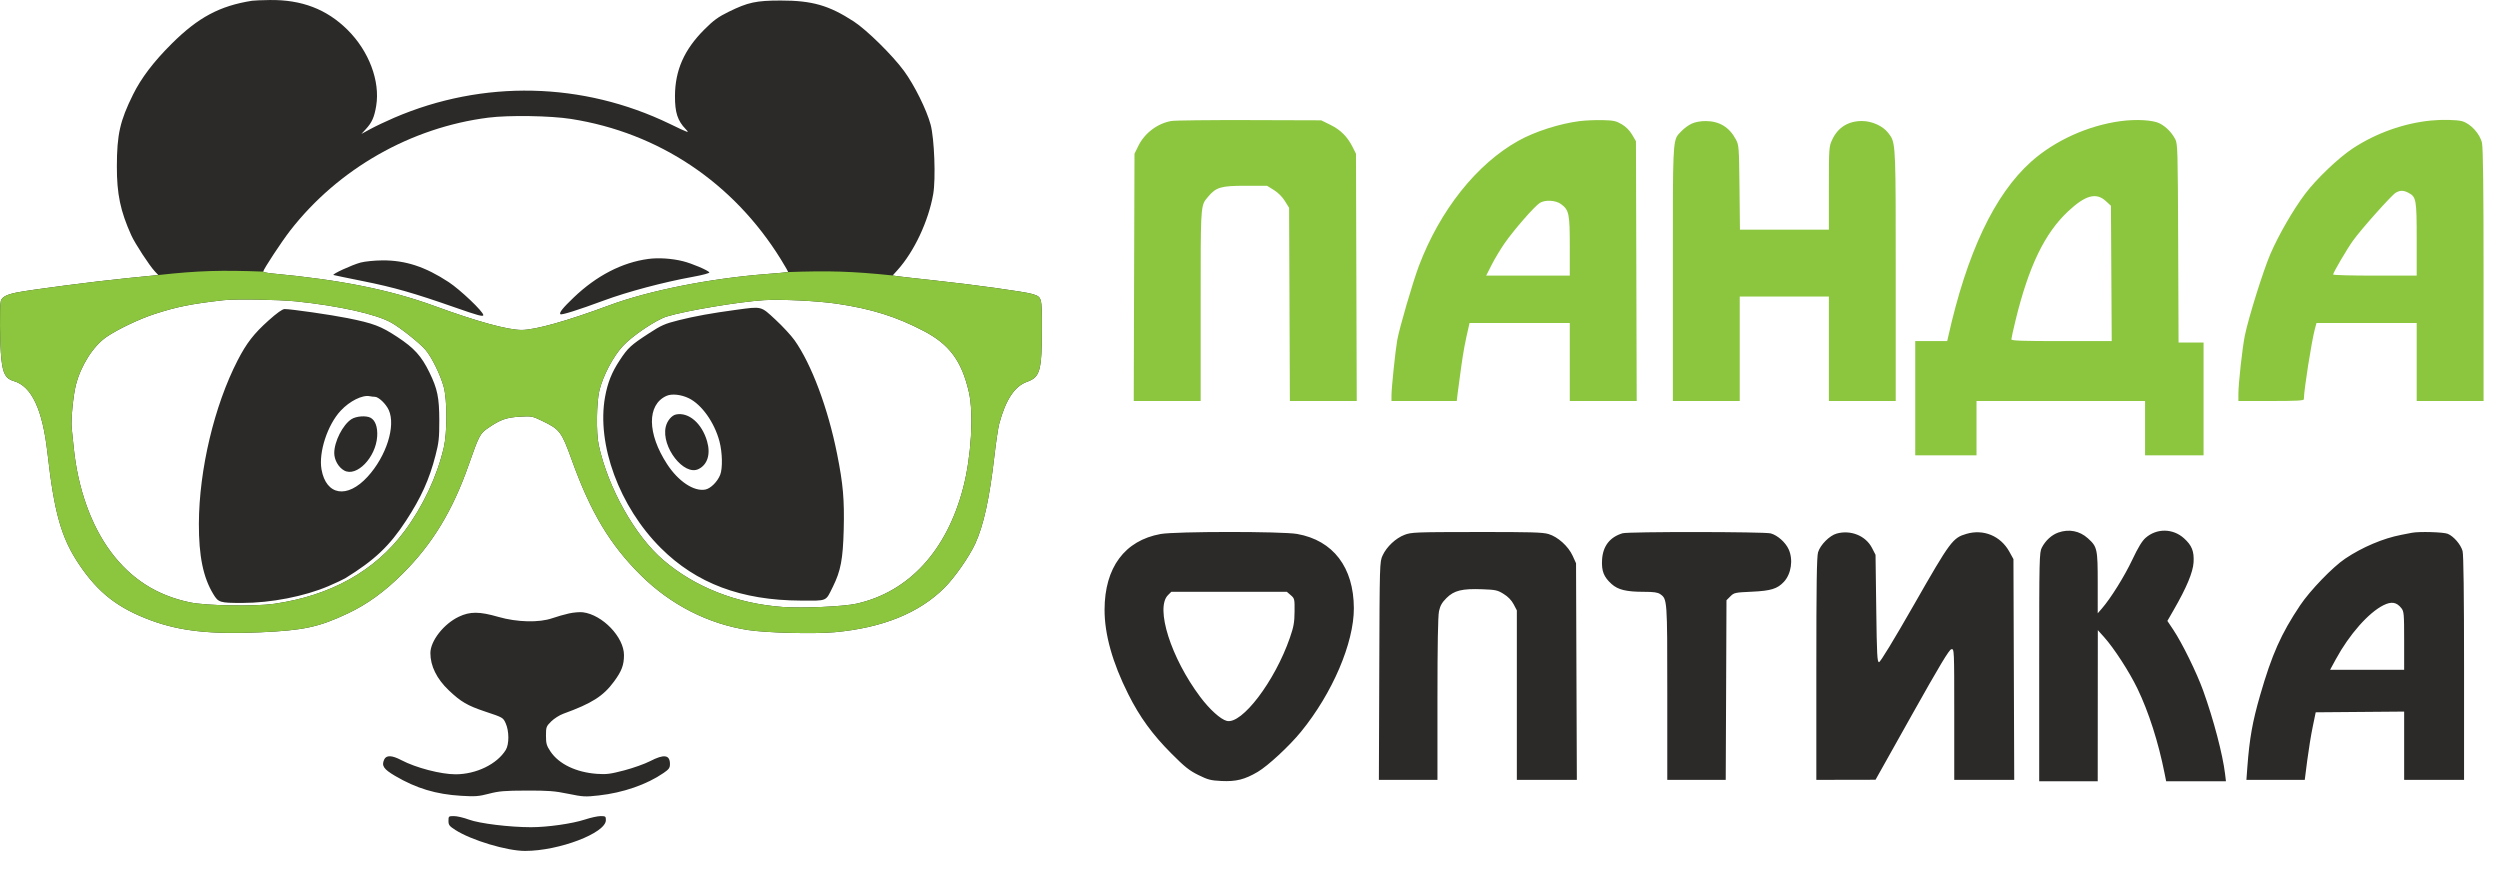
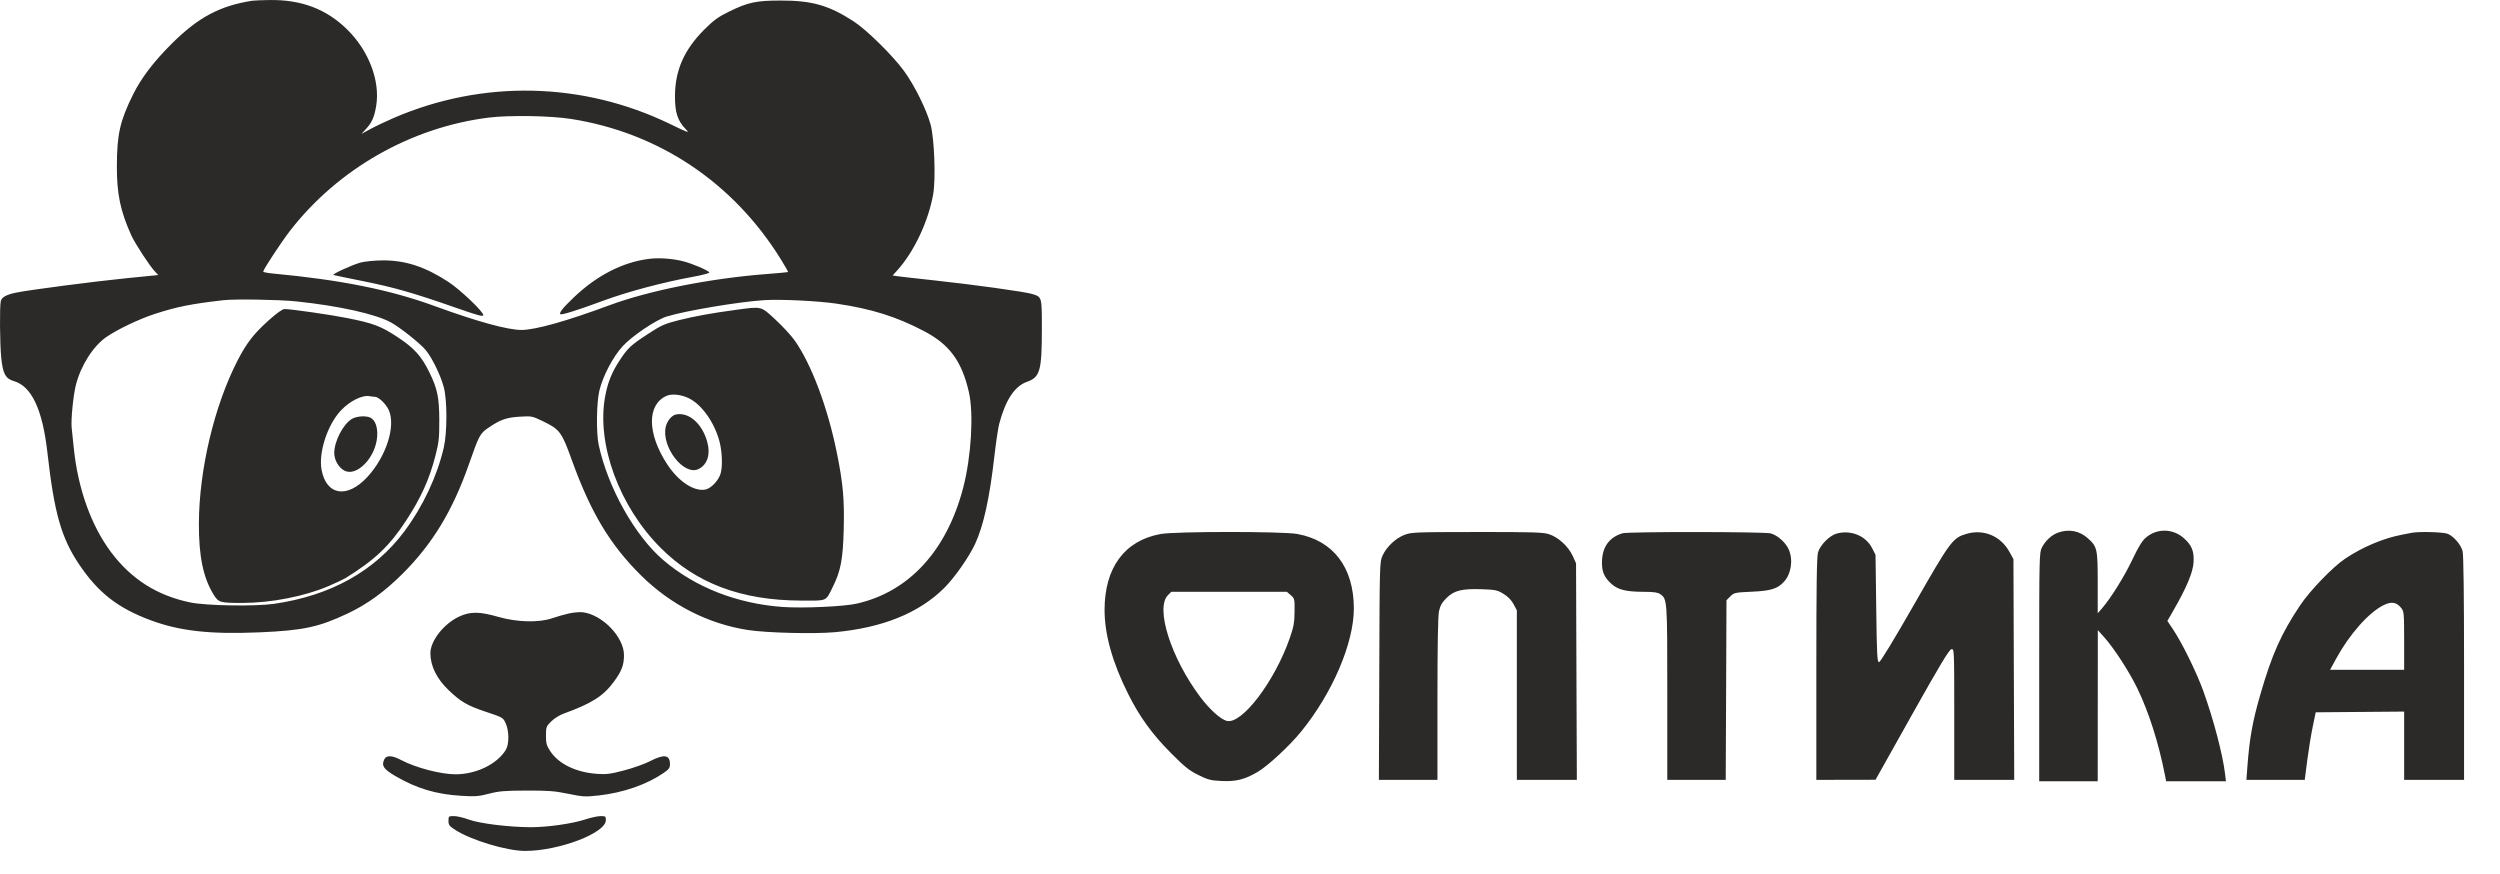
<svg xmlns="http://www.w3.org/2000/svg" width="103" height="36" viewBox="0 0 103 36" fill="none">
  <path fill-rule="evenodd" clip-rule="evenodd" d="M10.385 0.031C9.054 0.241 8.166 0.715 7.078 1.797C6.332 2.539 5.82 3.211 5.482 3.894C4.944 4.979 4.817 5.538 4.815 6.851C4.812 7.992 4.959 8.696 5.408 9.692C5.562 10.034 6.161 10.951 6.384 11.186L6.522 11.332L5.225 11.461C3.905 11.593 1.258 11.937 0.686 12.052C0.273 12.134 0.077 12.239 0.034 12.401C-0.02 12.602 -0.007 14.191 0.053 14.76C0.12 15.403 0.23 15.602 0.571 15.701C1.303 15.913 1.752 16.87 1.953 18.644C2.234 21.135 2.525 22.161 3.26 23.254C4.048 24.425 4.857 25.054 6.222 25.56C7.414 26.001 8.672 26.14 10.7 26.052C12.493 25.975 13.135 25.838 14.328 25.274C15.13 24.895 15.845 24.377 16.586 23.638C17.814 22.414 18.644 21.048 19.307 19.161C19.747 17.909 19.772 17.862 20.139 17.613C20.62 17.286 20.863 17.201 21.415 17.167C21.897 17.138 21.928 17.143 22.333 17.338C23.068 17.691 23.135 17.779 23.561 18.96C24.339 21.118 25.136 22.446 26.411 23.707C27.633 24.916 29.175 25.704 30.816 25.957C31.58 26.075 33.537 26.124 34.39 26.047C36.361 25.867 37.869 25.256 38.912 24.215C39.331 23.796 39.924 22.948 40.174 22.41C40.524 21.655 40.771 20.528 40.972 18.771C41.036 18.212 41.124 17.62 41.169 17.455C41.435 16.466 41.805 15.908 42.316 15.729C42.85 15.541 42.925 15.274 42.925 13.538C42.925 12.217 42.931 12.239 42.523 12.111C42.24 12.021 40.102 11.725 38.506 11.553C37.764 11.473 37.071 11.395 36.967 11.379L36.777 11.349L36.973 11.132C37.661 10.371 38.252 9.115 38.448 7.998C38.558 7.373 38.496 5.71 38.342 5.137C38.175 4.518 37.672 3.504 37.242 2.919C36.768 2.273 35.709 1.231 35.175 0.884C34.153 0.22 33.46 0.021 32.164 0.022C31.149 0.023 30.819 0.094 30.022 0.485C29.587 0.699 29.399 0.836 29.018 1.217C28.189 2.046 27.814 2.893 27.809 3.953C27.806 4.635 27.915 4.972 28.25 5.319C28.423 5.499 28.386 5.487 27.602 5.107C24.01 3.369 19.902 3.277 16.239 4.852C15.907 4.995 15.468 5.203 15.263 5.315L14.89 5.518L15.07 5.323C15.323 5.05 15.422 4.829 15.499 4.362C15.668 3.342 15.199 2.101 14.316 1.227C13.46 0.378 12.426 -0.017 11.112 0.001C10.791 0.005 10.464 0.019 10.385 0.031ZM23.526 4.9C27.143 5.468 30.215 7.523 32.173 10.687C32.346 10.966 32.479 11.201 32.469 11.209C32.459 11.217 32.051 11.254 31.561 11.292C29.248 11.472 26.741 11.971 25.105 12.578C23.35 13.229 22.056 13.593 21.49 13.594C20.913 13.594 19.66 13.25 17.906 12.609C16.069 11.938 14.036 11.529 11.231 11.268C11.018 11.248 10.844 11.213 10.844 11.19C10.844 11.107 11.611 9.941 11.962 9.491C13.942 6.951 16.934 5.248 20.127 4.846C20.97 4.74 22.676 4.767 23.526 4.9ZM26.706 10.669C25.631 10.813 24.578 11.358 23.64 12.254C23.184 12.69 23.028 12.885 23.089 12.945C23.133 12.989 23.818 12.773 24.875 12.382C25.855 12.019 27.34 11.624 28.531 11.408C28.936 11.335 29.245 11.253 29.226 11.223C29.172 11.136 28.511 10.855 28.143 10.763C27.683 10.648 27.13 10.611 26.706 10.669ZM14.861 10.816C14.505 10.911 13.654 11.302 13.742 11.331C13.774 11.342 14.316 11.454 14.947 11.581C16.231 11.839 17.048 12.072 18.749 12.668C19.7 13.001 19.912 13.058 19.912 12.981C19.912 12.838 18.963 11.936 18.482 11.62C17.518 10.988 16.704 10.722 15.756 10.728C15.438 10.73 15.035 10.77 14.861 10.816ZM12.193 12.416C13.962 12.599 15.501 12.942 16.124 13.294C16.507 13.51 17.288 14.131 17.529 14.411C17.787 14.711 18.148 15.445 18.283 15.947C18.428 16.484 18.428 17.822 18.283 18.443C18.006 19.63 17.425 20.866 16.663 21.888C15.442 23.526 13.626 24.539 11.303 24.876C10.511 24.991 8.496 24.958 7.831 24.819C6.467 24.534 5.41 23.862 4.575 22.749C3.757 21.657 3.212 20.137 3.041 18.472C3.007 18.141 2.968 17.761 2.953 17.627C2.918 17.303 3.018 16.283 3.127 15.858C3.333 15.054 3.841 14.257 4.389 13.88C4.841 13.569 5.749 13.137 6.373 12.935C7.3 12.635 7.875 12.52 9.208 12.368C9.682 12.314 11.483 12.343 12.193 12.416ZM34.46 12.51C35.898 12.721 36.931 13.044 38.07 13.642C39.122 14.193 39.626 14.88 39.919 16.159C40.122 17.049 40.016 18.819 39.683 20.096C39.007 22.69 37.448 24.385 35.292 24.871C34.759 24.991 33.073 25.066 32.244 25.007C30.357 24.87 28.639 24.196 27.329 23.077C26.159 22.078 25.045 20.09 24.666 18.329C24.559 17.831 24.576 16.584 24.695 16.09C24.842 15.486 25.254 14.7 25.655 14.263C26.042 13.841 27.029 13.176 27.471 13.04C28.25 12.801 30.439 12.433 31.476 12.367C32.168 12.323 33.677 12.396 34.46 12.51ZM30.328 12.765C29.325 12.9 28.625 13.027 27.959 13.194C27.388 13.338 27.245 13.401 26.726 13.74C25.989 14.22 25.872 14.328 25.531 14.845C25.204 15.34 25.036 15.762 24.929 16.349C24.573 18.31 25.519 20.877 27.225 22.578C28.688 24.037 30.538 24.733 32.982 24.744C34.111 24.749 34.006 24.794 34.315 24.173C34.638 23.523 34.729 23.041 34.761 21.82C34.792 20.582 34.737 19.947 34.488 18.702C34.111 16.812 33.433 15.003 32.733 14.016C32.595 13.822 32.243 13.441 31.95 13.17C31.341 12.605 31.402 12.62 30.328 12.765ZM11.065 13.203C10.457 13.748 10.161 14.13 9.793 14.842C8.83 16.707 8.201 19.355 8.194 21.571C8.19 22.907 8.37 23.788 8.788 24.477C8.998 24.824 9.055 24.841 9.983 24.841C11.168 24.84 12.541 24.572 13.534 24.148C13.829 24.021 14.139 23.876 14.222 23.825C15.428 23.083 16.049 22.496 16.728 21.454C17.348 20.506 17.69 19.749 17.942 18.767C18.079 18.237 18.1 18.047 18.099 17.324C18.097 16.38 18.024 16.023 17.693 15.345C17.363 14.669 17.065 14.339 16.369 13.882C15.689 13.435 15.389 13.322 14.316 13.106C13.64 12.97 11.997 12.733 11.726 12.733C11.636 12.733 11.412 12.892 11.065 13.203ZM28.378 16.407C28.91 16.665 29.435 17.404 29.642 18.185C29.763 18.646 29.777 19.295 29.672 19.562C29.558 19.85 29.276 20.129 29.058 20.17C28.588 20.258 27.948 19.833 27.486 19.125C26.662 17.862 26.649 16.677 27.457 16.311C27.674 16.212 28.06 16.253 28.378 16.407ZM15.445 16.348C15.597 16.349 15.901 16.638 16.016 16.892C16.314 17.547 15.919 18.794 15.146 19.64C14.309 20.556 13.437 20.418 13.246 19.34C13.122 18.635 13.493 17.501 14.039 16.918C14.41 16.521 14.931 16.262 15.234 16.324C15.297 16.337 15.392 16.348 15.445 16.348ZM27.853 17.076C27.673 17.112 27.484 17.34 27.428 17.587C27.242 18.415 28.178 19.62 28.78 19.325C29.151 19.143 29.285 18.707 29.131 18.178C28.916 17.439 28.374 16.972 27.853 17.076ZM14.481 17.269C14.124 17.498 13.771 18.192 13.771 18.665C13.771 18.947 13.943 19.252 14.177 19.383C14.689 19.67 15.484 18.851 15.54 17.979C15.564 17.598 15.464 17.317 15.266 17.211C15.084 17.114 14.677 17.144 14.481 17.269ZM84.798 21.942C84.528 22.038 84.272 22.273 84.125 22.559C84.02 22.763 84.015 22.96 84.015 27.48V32.188H85.221H86.426L86.428 29.075L86.43 25.961L86.688 26.248C87.098 26.704 87.728 27.677 88.061 28.367C88.528 29.335 88.924 30.572 89.18 31.858L89.246 32.188H90.478H91.709L91.673 31.887C91.577 31.082 91.198 29.641 90.772 28.458C90.505 27.716 89.903 26.49 89.538 25.944L89.296 25.582L89.551 25.139C90.086 24.212 90.35 23.58 90.375 23.171C90.402 22.715 90.306 22.471 89.982 22.179C89.524 21.765 88.855 21.758 88.397 22.161C88.253 22.287 88.087 22.56 87.852 23.058C87.527 23.745 86.963 24.651 86.598 25.07L86.426 25.268V24.017C86.426 22.611 86.407 22.527 86.022 22.179C85.681 21.87 85.239 21.785 84.798 21.942ZM47.817 22.001C46.336 22.27 45.511 23.383 45.508 25.12C45.506 26.134 45.835 27.307 46.485 28.601C46.957 29.543 47.477 30.258 48.262 31.045C48.81 31.596 49.001 31.748 49.373 31.931C49.767 32.126 49.883 32.156 50.324 32.177C50.926 32.206 51.281 32.117 51.816 31.803C52.239 31.554 53.117 30.741 53.599 30.151C54.894 28.566 55.782 26.491 55.779 25.06C55.775 23.375 54.928 22.264 53.443 21.999C52.828 21.889 48.425 21.891 47.817 22.001ZM57.865 22.036C57.502 22.175 57.13 22.525 56.965 22.882C56.842 23.148 56.841 23.181 56.826 27.64L56.81 32.131H58.017H59.223V28.805C59.223 26.58 59.244 25.381 59.287 25.181C59.336 24.954 59.408 24.826 59.595 24.639C59.908 24.327 60.236 24.246 61.07 24.277C61.621 24.297 61.7 24.315 61.951 24.471C62.132 24.582 62.273 24.729 62.361 24.894L62.494 25.147V28.639V32.131H63.73H64.966L64.949 27.669L64.933 23.207L64.796 22.904C64.618 22.508 64.185 22.117 63.798 22.002C63.556 21.93 63.057 21.916 60.834 21.919C58.309 21.921 58.145 21.928 57.865 22.036ZM66.847 21.971C66.323 22.13 66.037 22.502 66.005 23.064C65.979 23.526 66.074 23.769 66.396 24.06C66.662 24.3 67.005 24.383 67.736 24.383C68.132 24.383 68.299 24.407 68.399 24.477C68.692 24.682 68.692 24.686 68.692 28.542V32.131H69.896H71.1L71.116 28.43L71.131 24.73L71.29 24.571C71.443 24.418 71.479 24.41 72.18 24.378C72.96 24.342 73.228 24.26 73.496 23.972C73.8 23.646 73.887 23.058 73.693 22.632C73.562 22.343 73.237 22.055 72.955 21.976C72.698 21.905 67.082 21.9 66.847 21.971ZM75.67 21.983C75.377 22.065 74.995 22.45 74.904 22.754C74.85 22.933 74.833 24.111 74.833 27.561V32.131L76.053 32.128L77.272 32.126L78.775 29.445C79.92 27.405 80.307 26.761 80.397 26.747C80.514 26.728 80.515 26.735 80.515 29.43V32.131H81.75H82.986L82.97 27.583L82.954 23.035L82.783 22.726C82.425 22.081 81.724 21.789 81.02 21.994C80.453 22.159 80.356 22.289 78.864 24.9C78.021 26.373 77.469 27.281 77.416 27.281C77.341 27.281 77.326 26.985 77.301 25.07L77.272 22.859L77.126 22.574C76.867 22.072 76.251 21.822 75.67 21.983ZM99.367 21.951C99.304 21.964 99.11 22.001 98.936 22.035C98.189 22.178 97.33 22.542 96.626 23.013C96.112 23.356 95.175 24.327 94.765 24.94C93.98 26.114 93.603 26.961 93.118 28.641C92.801 29.739 92.681 30.415 92.591 31.6L92.552 32.131H93.754H94.956L95.057 31.339C95.113 30.904 95.214 30.278 95.283 29.948L95.407 29.347L97.229 29.332L99.051 29.317V30.724V32.131H100.285H101.519L101.519 27.525C101.519 24.489 101.498 22.846 101.458 22.703C101.383 22.433 101.093 22.096 100.847 21.993C100.674 21.921 99.667 21.892 99.367 21.951ZM53.18 24.522C53.336 24.656 53.341 24.678 53.336 25.196C53.332 25.645 53.301 25.82 53.143 26.277C52.525 28.065 51.165 29.857 50.544 29.701C50.288 29.637 49.839 29.231 49.449 28.712C48.242 27.103 47.591 25.049 48.12 24.52L48.257 24.383H50.638H53.019L53.18 24.522ZM98.937 25.057C99.043 25.191 99.051 25.29 99.051 26.4V27.597H97.525H95.999L96.241 27.152C96.791 26.141 97.586 25.24 98.197 24.936C98.528 24.771 98.739 24.805 98.937 25.057ZM23.441 25.274C23.252 25.316 22.944 25.404 22.758 25.469C22.215 25.66 21.305 25.638 20.536 25.417C19.754 25.191 19.368 25.189 18.906 25.408C18.282 25.703 17.732 26.407 17.732 26.908C17.732 27.438 17.994 27.968 18.486 28.437C18.99 28.917 19.255 29.071 20 29.32C20.719 29.559 20.728 29.564 20.834 29.799C20.979 30.117 20.981 30.665 20.838 30.897C20.478 31.484 19.617 31.901 18.766 31.901C18.163 31.901 17.135 31.633 16.54 31.32C16.145 31.112 15.915 31.104 15.828 31.294C15.712 31.55 15.804 31.688 16.28 31.968C17.15 32.48 17.963 32.725 18.998 32.787C19.58 32.822 19.724 32.811 20.146 32.701C20.556 32.594 20.789 32.574 21.691 32.572C22.591 32.569 22.852 32.589 23.41 32.704C24.023 32.83 24.111 32.835 24.673 32.772C25.673 32.661 26.647 32.323 27.339 31.847C27.56 31.695 27.602 31.637 27.602 31.48C27.602 31.096 27.362 31.06 26.785 31.359C26.568 31.471 26.089 31.642 25.72 31.739C25.141 31.891 24.984 31.91 24.589 31.882C23.736 31.82 23.025 31.478 22.68 30.962C22.518 30.719 22.494 30.635 22.494 30.31C22.494 29.955 22.505 29.926 22.709 29.723C22.828 29.605 23.054 29.462 23.211 29.405C24.387 28.979 24.858 28.679 25.3 28.076C25.614 27.649 25.708 27.398 25.708 26.989C25.708 26.249 24.822 25.327 24.015 25.226C23.889 25.21 23.63 25.232 23.441 25.274ZM18.477 33.818C18.477 33.989 18.512 34.035 18.761 34.195C19.421 34.618 20.883 35.058 21.632 35.058C23.03 35.058 24.962 34.322 24.962 33.79C24.962 33.635 24.946 33.623 24.747 33.623C24.628 33.623 24.338 33.686 24.101 33.764C23.577 33.936 22.551 34.082 21.875 34.081C20.989 34.08 19.75 33.928 19.321 33.768C19.106 33.688 18.828 33.623 18.704 33.623C18.484 33.623 18.477 33.629 18.477 33.818Z" fill="#2B2A28" />
-   <path fill-rule="evenodd" clip-rule="evenodd" d="M48.257 4.985C47.688 5.085 47.158 5.484 46.901 6.009L46.741 6.334L46.725 11.428L46.71 16.521H48.088H49.467V12.588C49.467 12.457 49.467 12.331 49.467 12.208C49.467 8.932 49.467 8.524 49.658 8.248C49.685 8.209 49.717 8.172 49.752 8.131C49.761 8.12 49.771 8.108 49.781 8.097C50.105 7.713 50.307 7.654 51.308 7.654H52.202L52.483 7.828C52.657 7.936 52.83 8.108 52.938 8.283L53.111 8.563L53.127 12.542L53.143 16.521H54.52H55.898L55.882 11.428L55.866 6.334L55.733 6.068C55.52 5.638 55.235 5.351 54.817 5.146L54.434 4.957L51.477 4.948C49.851 4.943 48.402 4.959 48.257 4.985ZM65.093 4.988C64.262 5.091 63.235 5.42 62.552 5.803C60.835 6.763 59.331 8.656 58.459 10.954C58.212 11.607 57.647 13.541 57.564 14.024C57.487 14.47 57.329 15.991 57.329 16.29V16.521H58.674H60.018L60.057 16.191C60.078 16.009 60.145 15.515 60.205 15.091C60.3 14.427 60.359 14.112 60.516 13.436L60.545 13.307H62.61H64.675V14.914V16.521H66.054H67.432L67.417 11.169L67.401 5.818L67.242 5.547C67.139 5.372 66.988 5.22 66.814 5.118C66.582 4.982 66.477 4.96 66.027 4.949C65.741 4.942 65.321 4.96 65.093 4.988ZM87.373 4.99C86.022 5.172 84.654 5.793 83.678 6.666C82.171 8.017 81.035 10.419 80.261 13.895L80.225 14.053H79.567H78.908V16.406V18.759H80.17H81.433V17.64V16.521H84.905H88.377V17.64V18.759H89.582H90.787V16.435V14.111H90.272H89.757L89.741 10.022C89.726 6.159 89.72 5.921 89.619 5.732C89.467 5.448 89.246 5.224 88.98 5.085C88.711 4.945 88.018 4.904 87.373 4.99ZM100.142 4.967C99.023 5.083 97.906 5.481 96.949 6.105C96.363 6.487 95.439 7.366 94.969 7.99C94.48 8.639 93.873 9.69 93.54 10.465C93.243 11.157 92.642 13.075 92.487 13.827C92.386 14.318 92.222 15.805 92.222 16.232V16.521H93.571C94.628 16.521 94.919 16.505 94.919 16.448C94.919 16.08 95.237 14.057 95.374 13.551L95.44 13.307H97.504H99.568V14.914V16.521H100.945H102.323V11.359C102.323 7.749 102.303 6.105 102.258 5.892C102.177 5.514 101.79 5.091 101.433 4.992C101.217 4.933 100.594 4.921 100.142 4.967ZM69.697 5.095C69.57 5.153 69.385 5.288 69.284 5.395C69.265 5.415 69.247 5.433 69.23 5.45C69.197 5.484 69.167 5.514 69.141 5.546C68.921 5.817 68.921 6.265 68.922 10.448C68.922 10.707 68.922 10.98 68.922 11.268V16.521H70.299H71.677V14.369V12.217H73.513H75.35V14.369V16.521H76.727H78.104V11.365V11.082C78.104 6.399 78.104 5.932 77.89 5.606C77.867 5.57 77.84 5.536 77.811 5.498C77.806 5.491 77.8 5.484 77.795 5.477C77.578 5.192 77.124 4.986 76.714 4.986C76.144 4.986 75.721 5.251 75.485 5.758C75.354 6.041 75.351 6.084 75.35 7.755L75.35 9.462H73.517H71.686L71.667 7.726C71.648 6.035 71.644 5.984 71.514 5.739C71.247 5.238 70.833 4.988 70.271 4.988C70.056 4.988 69.84 5.028 69.697 5.095ZM99.225 7.942C99.549 8.109 99.568 8.217 99.568 9.861V11.356H97.846C96.899 11.356 96.124 11.335 96.124 11.31C96.124 11.236 96.695 10.262 96.939 9.921C97.276 9.448 98.543 8.028 98.707 7.938C98.895 7.835 99.021 7.836 99.225 7.942ZM86.757 8.281L86.971 8.478L86.987 11.265L87.003 14.053H84.935C83.298 14.053 82.868 14.038 82.868 13.98C82.868 13.94 82.946 13.585 83.042 13.191C83.586 10.965 84.242 9.607 85.21 8.703C85.917 8.041 86.363 7.92 86.757 8.281ZM64.315 8.409C64.644 8.654 64.675 8.802 64.675 10.136V11.356H62.953H61.23L61.456 10.911C61.58 10.666 61.819 10.268 61.987 10.026C62.379 9.464 63.218 8.502 63.441 8.36C63.657 8.223 64.099 8.248 64.315 8.409Z" fill="#8BC63E" />
-   <path fill-rule="evenodd" clip-rule="evenodd" d="M6.522 11.332L5.225 11.461C3.905 11.593 1.258 11.937 0.686 12.052C0.273 12.135 0.077 12.239 0.034 12.401C-0.02 12.602 -0.007 14.191 0.053 14.76C0.12 15.403 0.23 15.602 0.571 15.701C1.303 15.913 1.752 16.87 1.953 18.644C2.234 21.135 2.525 22.161 3.26 23.254C4.048 24.425 4.857 25.054 6.222 25.56C7.414 26.001 8.672 26.14 10.7 26.052C12.493 25.975 13.135 25.838 14.328 25.274C15.13 24.895 15.845 24.377 16.586 23.638C17.814 22.414 18.644 21.048 19.307 19.161C19.747 17.909 19.772 17.862 20.139 17.613C20.62 17.286 20.863 17.201 21.415 17.167C21.897 17.138 21.928 17.143 22.333 17.338C23.068 17.691 23.135 17.779 23.561 18.96C24.339 21.118 25.136 22.446 26.411 23.707C27.633 24.916 29.175 25.704 30.816 25.957C31.58 26.075 33.537 26.124 34.39 26.047C36.361 25.867 37.869 25.256 38.912 24.215C39.331 23.796 39.924 22.948 40.174 22.41C40.524 21.655 40.771 20.528 40.972 18.771C41.036 18.212 41.124 17.62 41.169 17.455C41.435 16.466 41.805 15.908 42.316 15.729C42.85 15.541 42.925 15.274 42.925 13.538C42.925 12.217 42.931 12.239 42.523 12.111C42.24 12.021 40.102 11.725 38.506 11.553C37.764 11.473 37.071 11.395 36.967 11.379L36.777 11.349C35.061 11.171 34.12 11.151 32.469 11.209C32.459 11.217 32.051 11.254 31.561 11.292C29.248 11.472 26.741 11.971 25.105 12.578C23.35 13.23 22.056 13.593 21.49 13.594C20.913 13.594 19.66 13.25 17.906 12.609C16.069 11.938 14.036 11.529 11.231 11.268C11.018 11.248 10.844 11.213 10.844 11.19C9.123 11.125 8.175 11.149 6.522 11.332ZM16.124 13.294C15.501 12.942 13.962 12.599 12.193 12.416C11.483 12.344 9.682 12.314 9.208 12.368C7.875 12.52 7.3 12.635 6.373 12.935C5.749 13.137 4.841 13.569 4.389 13.88C3.841 14.257 3.333 15.054 3.127 15.859C3.018 16.283 2.918 17.303 2.953 17.627C2.968 17.761 3.007 18.141 3.041 18.472C3.212 20.137 3.757 21.657 4.575 22.749C5.41 23.862 6.467 24.534 7.831 24.819C8.496 24.958 10.511 24.991 11.303 24.876C13.626 24.539 15.442 23.526 16.663 21.888C17.425 20.866 18.006 19.63 18.283 18.444C18.428 17.822 18.428 16.485 18.283 15.947C18.148 15.445 17.787 14.711 17.529 14.411C17.288 14.131 16.507 13.51 16.124 13.294ZM38.07 13.642C36.931 13.045 35.898 12.721 34.46 12.51C33.677 12.396 32.168 12.323 31.476 12.367C30.439 12.433 28.25 12.801 27.471 13.04C27.029 13.176 26.042 13.841 25.655 14.263C25.254 14.7 24.842 15.486 24.695 16.09C24.576 16.584 24.559 17.831 24.666 18.329C25.045 20.09 26.159 22.078 27.329 23.077C28.639 24.196 30.357 24.87 32.244 25.007C33.073 25.066 34.759 24.991 35.292 24.871C37.448 24.385 39.007 22.69 39.683 20.096C40.016 18.819 40.122 17.049 39.919 16.159C39.626 14.88 39.122 14.193 38.07 13.642Z" fill="#8BC63E" />
</svg>